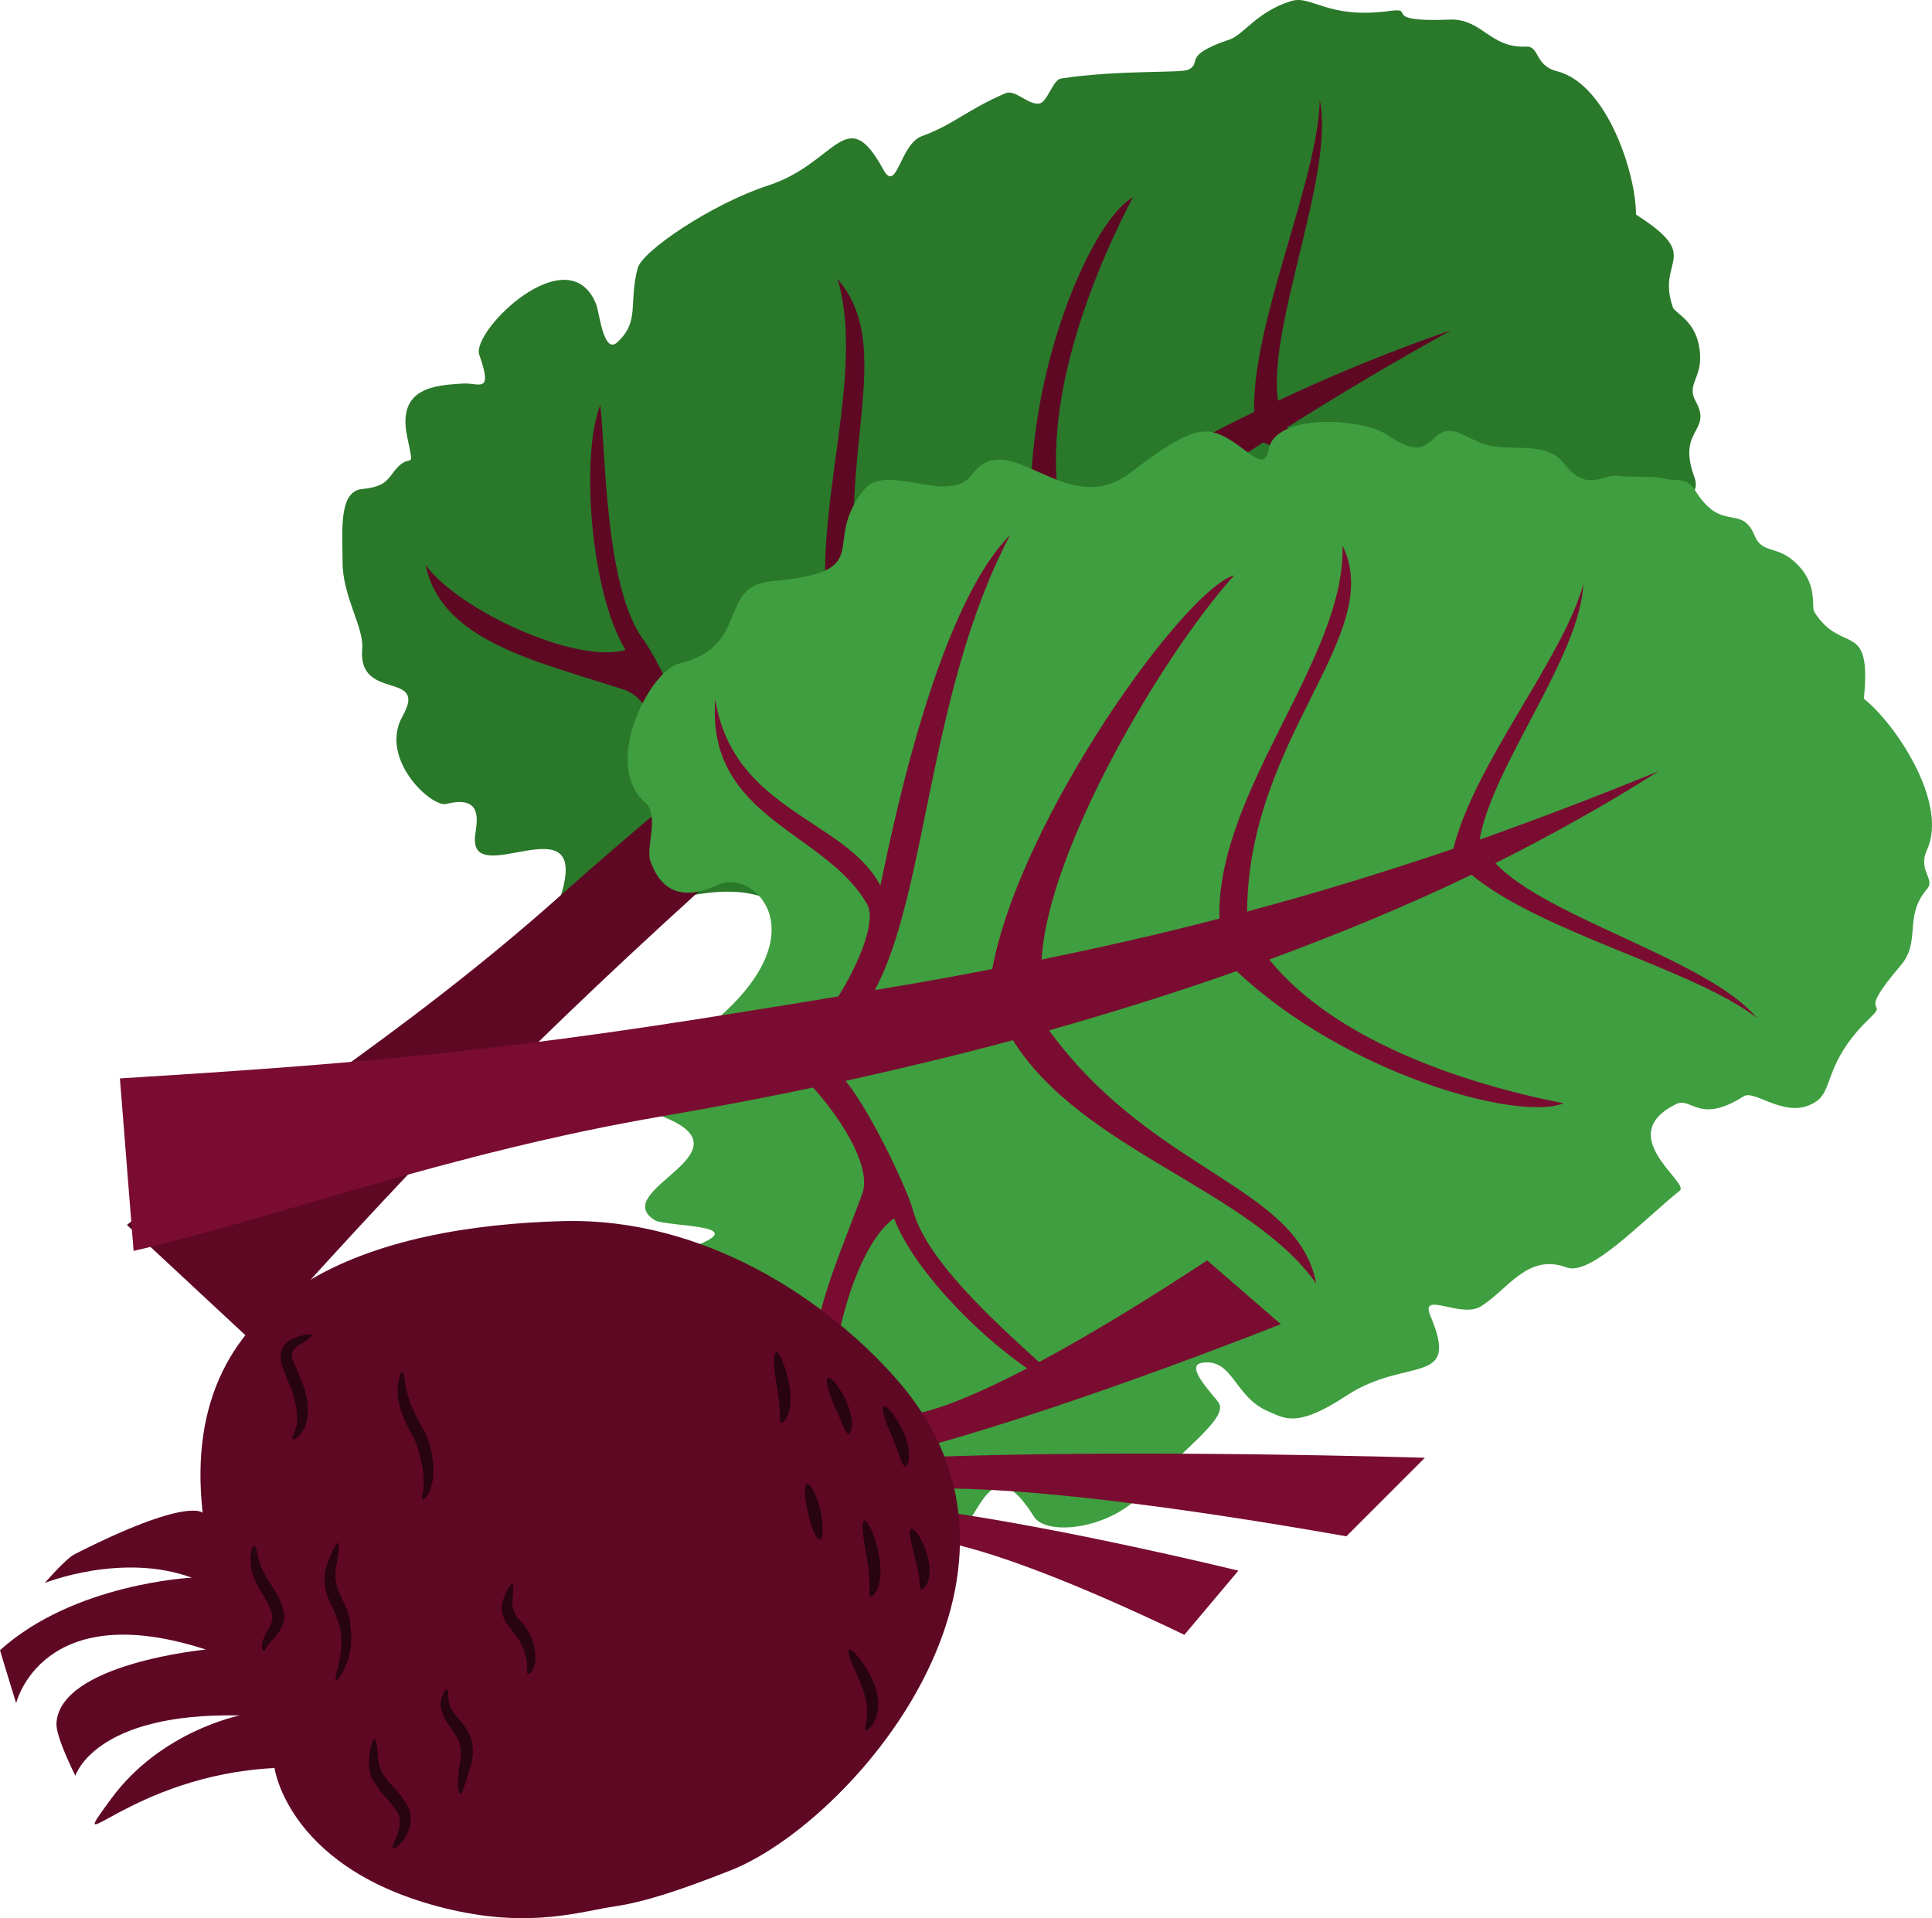
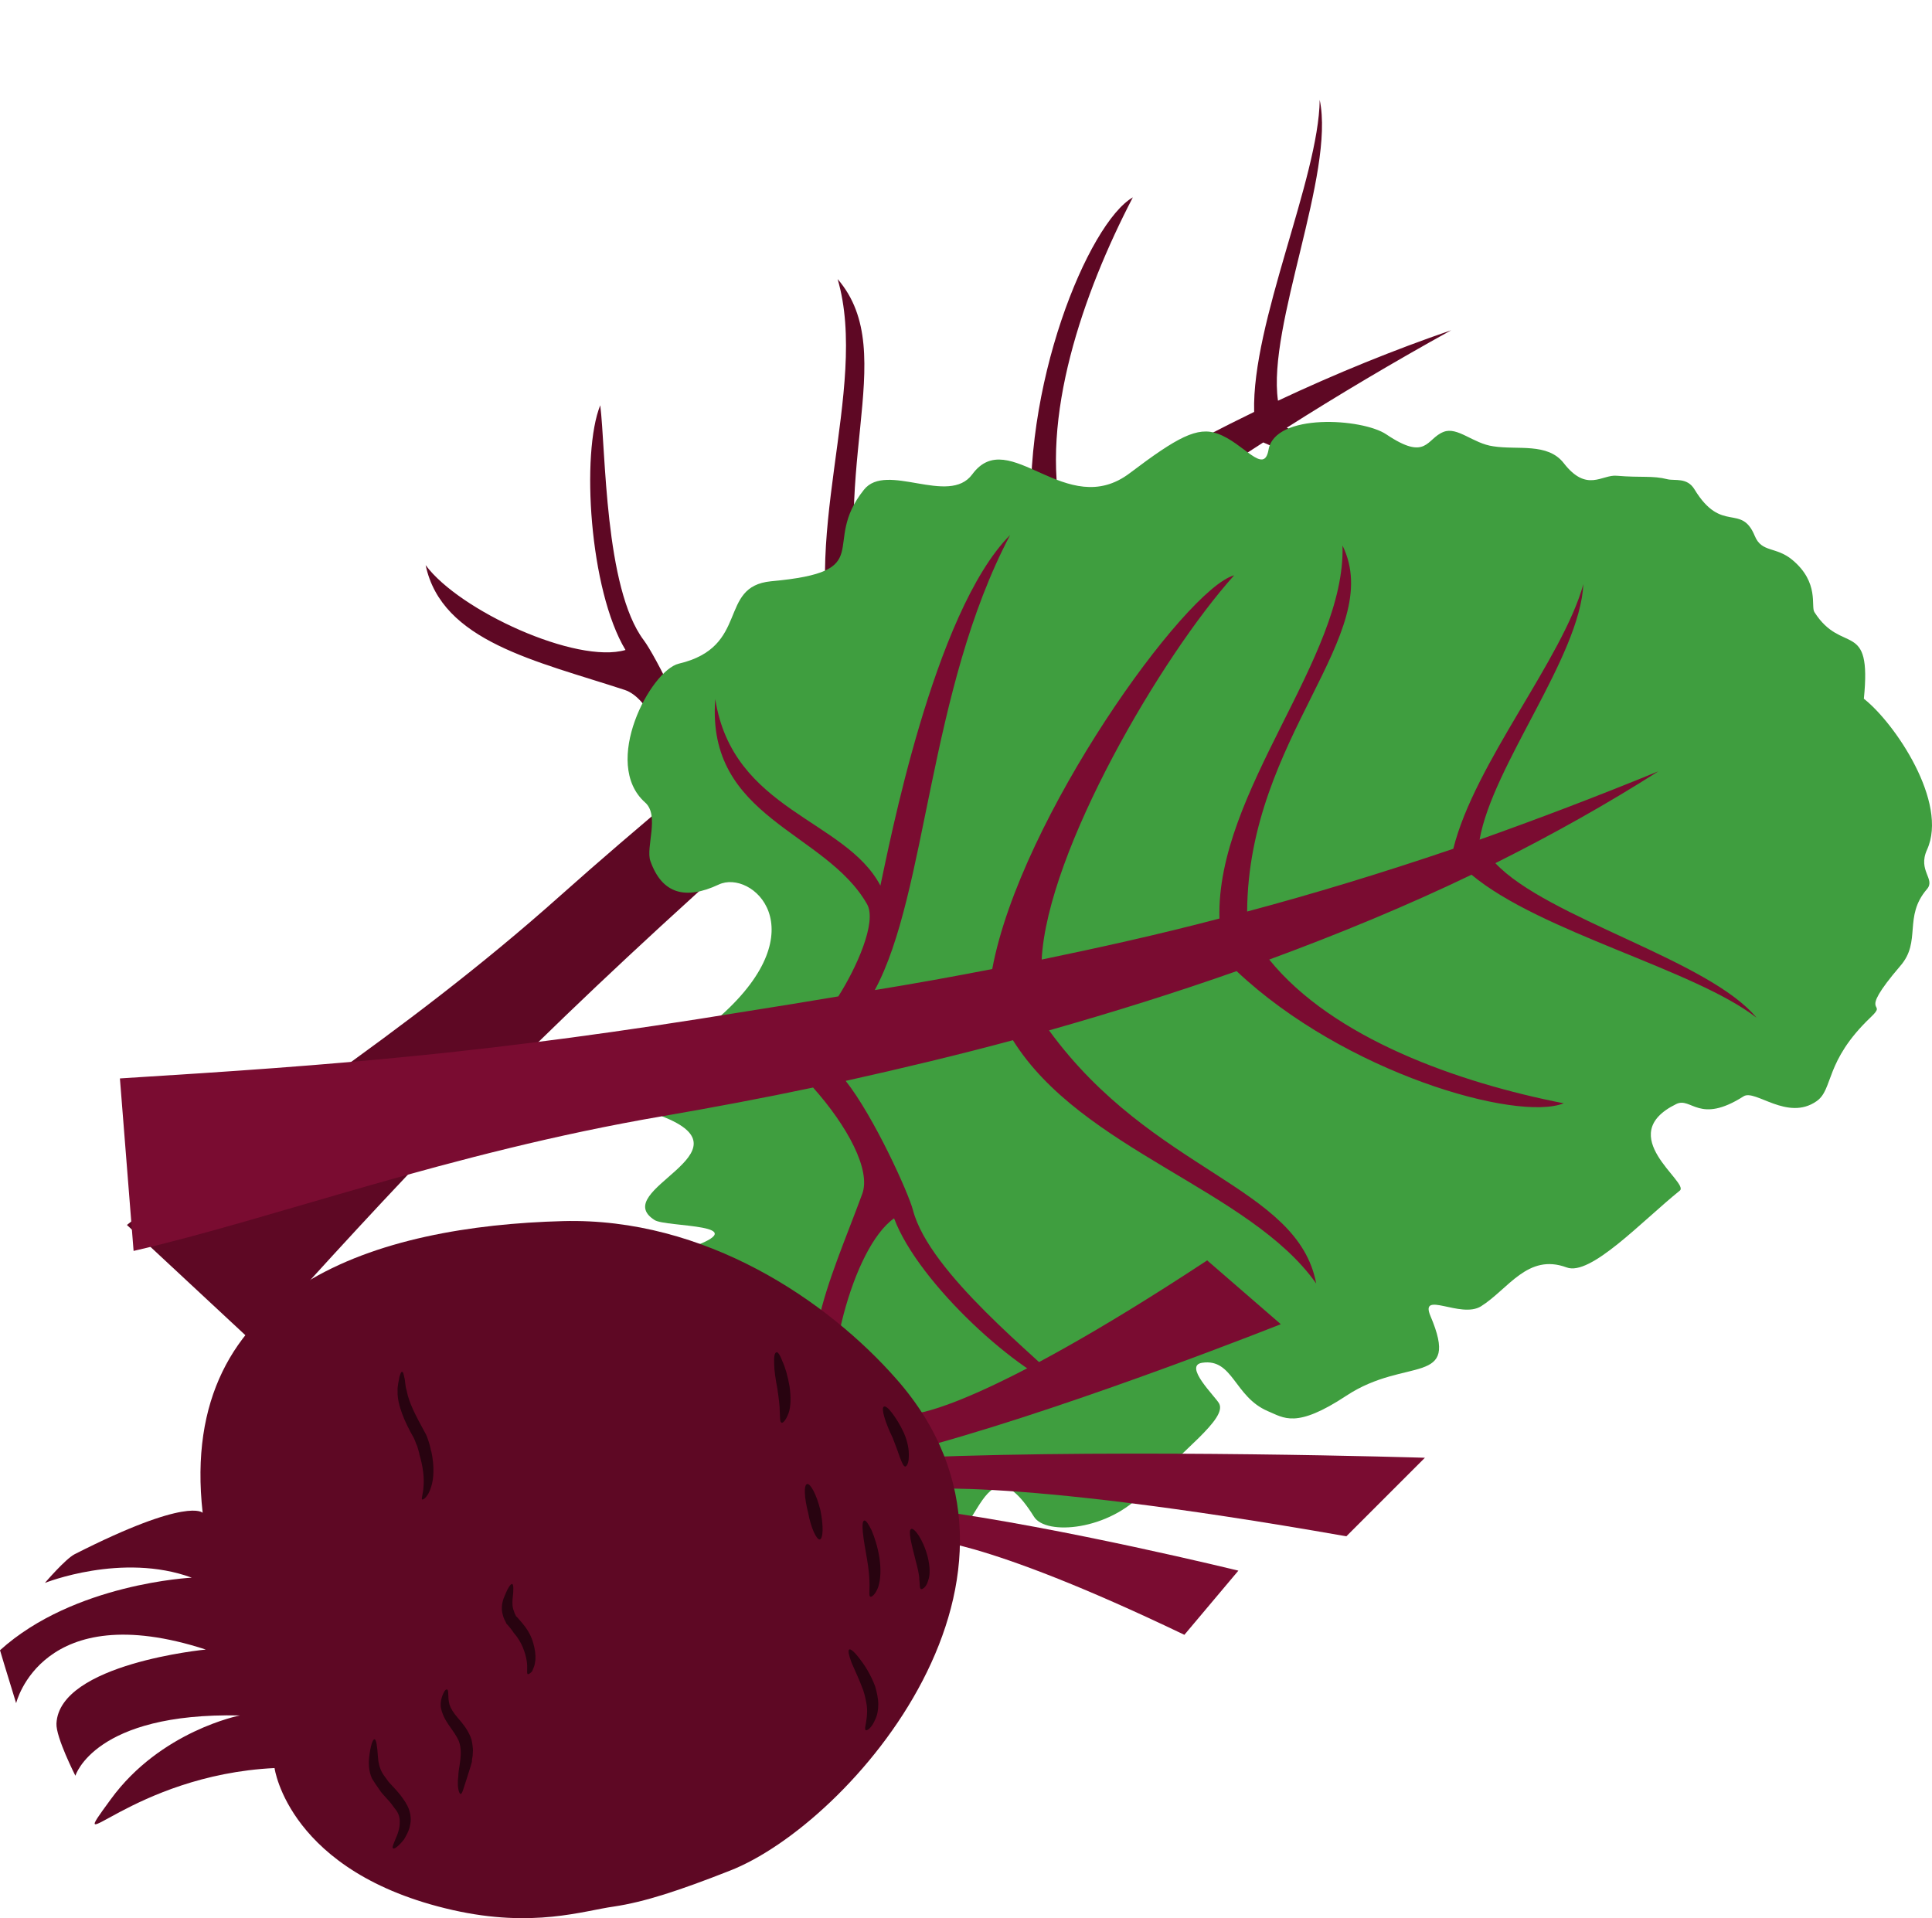
<svg xmlns="http://www.w3.org/2000/svg" xmlns:ns1="http://sodipodi.sourceforge.net/DTD/sodipodi-0.dtd" xmlns:ns2="http://www.inkscape.org/namespaces/inkscape" xml:space="preserve" width="55.103mm" height="54.711mm" version="1.1" style="clip-rule:evenodd;fill-rule:evenodd;image-rendering:optimizeQuality;shape-rendering:geometricPrecision;text-rendering:geometricPrecision" viewBox="0 0 5510.326 5471.148" id="svg52" ns1:docname="2007.svg" ns2:version="0.92.4 (5da689c313, 2019-01-14)">
  <ns1:namedview pagecolor="#ffffff" bordercolor="#666666" borderopacity="1" objecttolerance="10" gridtolerance="10" guidetolerance="10" ns2:pageopacity="0" ns2:pageshadow="2" ns2:window-width="640" ns2:window-height="480" id="namedview54" showgrid="false" ns2:zoom="0.2102413" ns2:cx="102.61417" ns2:cy="91.698437" ns2:window-x="0" ns2:window-y="0" ns2:window-maximized="0" ns2:current-layer="svg52" />
  <defs id="defs4">
    <style type="text/css" id="style2">
   
    .fil0 {fill:#2A782A}
    .fil2 {fill:#3F9E3F}
    .fil1 {fill:#5E0824}
    .fil3 {fill:#7A0C31}
    .fil6 {fill:#280310;fill-rule:nonzero}
    .fil5 {fill:#5E0824;fill-rule:nonzero}
    .fil4 {fill:#7A0C31;fill-rule:nonzero}
   
  </style>
  </defs>
  <g id="Vrstva_x0020_1" transform="translate(-7785,-11805.04)">
-     <path class="fil0" d="m 9768,14357 -383,1 c 85,-273 -262,-9 -245,-168 4,-37 27,-119 -82,-92 -42,11 -193,-128 -125,-250 75,-132 -128,-40 -115,-192 6,-60 -56,-149 -56,-248 0,-86 -12,-201 55,-208 74,-7 74,-32 101,-61 40,-44 50,16 28,-90 -29,-141 84,-145 159,-150 47,-3 87,32 47,-82 -24,-68 254,-339 333,-145 9,20 21,147 61,109 65,-60 31,-112 58,-212 14,-48 208,-181 372,-235 195,-63 222,-240 328,-46 39,72 47,-72 111,-95 87,-31 130,-76 238,-122 28,-12 66,36 98,29 22,-6 37,-67 60,-71 164,-25 341,-15 363,-25 43,-21 -23,-39 120,-87 37,-13 78,-80 174,-109 58,-18 103,53 283,28 75,-10 -33,33 168,25 93,-4 115,82 219,77 38,-2 24,54 87,70 145,36 227,297 226,409 194,124 57,125 105,264 6,19 76,41 78,142 2,61 -38,80 -13,126 50,90 -55,77 -3,218 14,38 -16,58 -25,78 -19,40 -44,60 -83,120 -23,35 -92,36 -66,140 18,73 -52,125 -88,187 -29,50 -18,115 -55,137 -46,27 -97,-16 -108,123 -6,82 -149,287 -243,236 -65,-36 -29,66 -55,142 -20,59 -79,84 -243,126 -222,56 -106,356 -283,349 -113,-4 -123,215 -227,215 -202,0 -154,-179 -369,44 -107,111 -183,-69 -348,61 -64,51 -360,-4 -369,-171 -3,-57 -99,-81 -122,-117 -52,-83 -25,-147 69,-194 93,-46 132,-349 -235,-286 z" id="path7" ns2:connector-curvature="0" style="fill:#2a782a" />
    <path class="fil1" d="m 11455,13025 c 188,103 586,100 754,221 -204,-87 -592,-74 -821,-179 -184,118 -351,234 -507,349 393,308 865,180 986,436 -245,-207 -773,-153 -1051,-387 -144,109 -279,217 -407,324 253,180 891,272 1200,253 -117,85 -922,46 -1309,-160 -87,75 -172,150 -255,225 309,56 763,413 1255,506 -307,35 -916,-286 -1012,-332 86,196 -95,461 123,699 -283,-192 -98,-479 -188,-702 -22,-55 -162,-91 -257,-100 -67,60 -132,119 -198,179 -547,497 -839,811 -1260,1278 l -361,-336 c 320,-256 778,-530 1238,-941 110,-98 221,-193 332,-286 -24,-145 -81,-276 -150,-299 -253,-83 -522,-138 -568,-356 96,130 430,283 570,242 -103,-171 -127,-562 -72,-698 16,128 12,521 124,670 32,42 140,254 170,380 128,-104 257,-205 387,-301 -124,-349 88,-795 -4,-1109 186,216 -44,562 90,1046 154,-111 310,-216 465,-314 -35,-423 161,-893 287,-965 -142,273 -266,630 -202,913 182,-111 365,-212 548,-301 -7,-255 184,-666 187,-890 44,210 -150,644 -119,858 166,-78 331,-145 494,-201 -168,93 -324,186 -469,278 z" id="path9" ns2:connector-curvature="0" style="fill:#5e0824" />
    <path class="fil2" d="m 9841,14702 -168,287 c 267,103 -155,211 -21,296 32,21 299,10 96,81 -41,14 -202,280 58,238 51,-8 66,35 50,90 -19,60 -77,116 14,176 50,33 82,137 159,198 68,54 150,135 197,86 52,-52 9,-125 49,-127 59,-4 80,38 150,121 149,179 141,-286 309,-17 34,55 215,39 313,-70 107,-118 239,-209 215,-253 -11,-20 -103,-108 -48,-116 88,-13 91,97 187,138 46,19 80,51 224,-44 171,-113 326,-24 240,-227 -32,-75 86,8 144,-28 78,-49 133,-152 244,-111 68,26 214,-131 323,-219 29,-23 -192,-158 -10,-247 43,-21 65,59 192,-22 33,-21 125,72 208,14 49,-34 22,-113 154,-239 55,-52 -46,6 85,-147 61,-70 8,-140 76,-219 25,-29 -27,-52 0,-112 62,-135 -92,-362 -180,-431 23,-229 -62,-123 -141,-247 -11,-16 15,-84 -63,-149 -47,-39 -87,-20 -107,-68 -39,-95 -94,-5 -172,-133 -21,-35 -56,-24 -77,-29 -43,-11 -74,-4 -145,-10 -42,-4 -85,49 -151,-36 -46,-59 -131,-37 -201,-48 -58,-8 -102,-57 -142,-41 -49,19 -47,85 -163,7 -68,-46 -318,-62 -336,44 -13,73 -70,-19 -145,-46 -58,-21 -115,10 -250,112 -182,139 -345,-139 -450,4 -67,91 -245,-37 -309,44 -126,158 44,233 -265,261 -153,15 -59,187 -263,235 -80,19 -222,284 -96,396 42,37 1,128 15,167 33,93 99,112 195,67 94,-44 283,126 6,374 z" id="path11" ns2:connector-curvature="0" style="fill:#3f9e3f" />
    <path class="fil3" d="m 12005,14200 c 37,-212 286,-521 296,-729 -59,214 -310,510 -371,755 -206,70 -401,129 -588,179 3,-499 397,-789 272,-1044 10,321 -361,701 -351,1064 -175,46 -343,83 -507,117 16,-310 342,-866 549,-1096 -139,38 -610,692 -690,1123 -113,22 -224,42 -335,60 150,-277 152,-854 386,-1298 -219,220 -347,896 -370,1000 -100,-190 -421,-213 -471,-532 -26,341 314,376 433,585 29,51 -31,183 -82,263 -88,15 -176,29 -264,43 -729,119 -1156,152 -1785,191 l 39,492 c 400,-92 899,-280 1507,-384 145,-25 289,-52 431,-82 98,110 166,236 140,304 -92,250 -216,495 -75,666 -41,-156 46,-512 166,-597 70,187 361,450 501,492 -90,-93 -400,-335 -447,-515 -13,-50 -112,-268 -192,-369 162,-36 321,-74 477,-116 196,314 676,426 865,694 -53,-280 -466,-316 -762,-722 183,-52 362,-108 535,-169 309,291 799,430 933,377 -301,-59 -658,-185 -840,-410 201,-74 394,-154 577,-242 196,164 636,270 813,408 -136,-165 -598,-284 -745,-441 164,-82 319,-169 465,-262 -178,73 -347,137 -510,195 z" id="path13" ns2:connector-curvature="0" style="fill:#7a0c31" />
    <path class="fil4" d="m 10399,15836 c 0,0 185,-12 829,-436 l 210,182 c 0,0 -563,224 -991,343 z" id="path15" ns2:connector-curvature="0" style="fill:#7a0c31;fill-rule:nonzero" />
    <path class="fil4" d="m 10412,16195 c 0,0 157,-12 751,273 l 154,-183 c 0,0 -501,-123 -875,-173 z" id="path17" ns2:connector-curvature="0" style="fill:#7a0c31;fill-rule:nonzero" />
    <path class="fil4" d="m 10367,16056 c 0,0 252,-46 1258,131 l 224,-224 c 0,0 -832,-26 -1446,-1 z" id="path19" ns2:connector-curvature="0" style="fill:#7a0c31;fill-rule:nonzero" />
    <path class="fil5" d="m 10343,15740 c -197,-225 -547,-463 -953,-452 -522,14 -1100,182 -1027,832 0,0 -40,-47 -365,118 -27,14 -85,82 -85,82 0,0 220,-88 419,-15 0,0 -336,16 -547,207 0,0 15,51 46,151 0,0 73,-305 541,-153 0,0 -418,40 -426,211 -2,39 54,149 54,149 0,0 54,-181 469,-172 0,0 -226,44 -368,239 -143,195 57,-69 467,-89 0,0 40,299 508,405 230,52 373,2 460,-10 87,-13 185,-45 330,-102 345,-134 964,-846 477,-1401 z" id="path21" ns2:connector-curvature="0" style="fill:#5e0824;fill-rule:nonzero" />
-     <path class="fil6" d="m 8620,15910 c -5,-4 9,-19 12,-48 1,-13 1,-31 -4,-50 -3,-19 -9,-41 -19,-61 -4,-12 -9,-23 -13,-34 -2,-5 -5,-11 -6,-17 l -3,-4 c 0,-1 0,-4 0,-6 -1,-3 -1,-6 -1,-9 -1,-12 1,-27 9,-38 8,-11 18,-16 26,-20 16,-7 29,-10 38,-11 8,-2 14,-2 15,0 1,2 -2,7 -10,12 -7,6 -19,13 -30,20 -6,5 -12,10 -14,15 -2,4 -3,11 -2,19 1,2 1,4 2,6 0,2 0,2 1,2 l 1,4 c 2,5 4,10 7,15 4,10 8,21 13,32 11,24 17,47 20,70 2,22 0,45 -5,61 -3,9 -7,16 -11,22 -4,6 -7,11 -12,14 -8,6 -12,8 -14,6 z" id="path23" ns2:connector-curvature="0" style="fill:#280310;fill-rule:nonzero" />
    <path class="fil6" d="m 8989,16082 c -3,-3 3,-16 4,-38 2,-23 -1,-55 -12,-91 v -2 c -2,-7 -4,-14 -6,-21 -4,-8 -6,-16 -10,-24 -25,-43 -47,-94 -46,-131 -1,-19 4,-32 5,-42 3,-10 5,-16 8,-15 3,0 4,6 6,15 3,10 2,23 7,39 6,33 25,70 52,119 5,8 8,18 11,27 3,9 5,19 7,28 0,-1 0,-2 0,-2 9,41 8,79 -1,104 -8,26 -22,36 -25,34 z" id="path25" ns2:connector-curvature="0" style="fill:#280310;fill-rule:nonzero" />
-     <path class="fil6" d="m 8744,16598 c -5,-2 0,-19 7,-45 5,-27 13,-66 3,-106 v -1 c -1,-6 -3,-12 -5,-17 -2,-7 -5,-14 -7,-20 -11,-25 -26,-50 -30,-78 -4,-28 1,-53 8,-70 14,-36 25,-56 29,-55 5,1 2,25 -4,61 -4,17 -5,37 0,58 4,20 17,42 29,70 3,7 5,15 7,23 2,8 2,16 3,23 v -1 c 8,52 -2,94 -15,120 -12,27 -22,40 -25,38 z" id="path27" ns2:connector-curvature="0" style="fill:#280310;fill-rule:nonzero" />
-     <path class="fil6" d="m 8538,16514 c -2,0 -6,-4 -6,-14 0,-11 5,-24 12,-37 7,-13 16,-27 18,-41 0,-1 0,-3 0,-4 0,-3 0,-2 -1,-5 -1,-4 -2,-9 -3,-14 -4,-8 -7,-17 -12,-26 -10,-17 -22,-37 -31,-55 -4,-10 -8,-20 -11,-28 -3,-10 -3,-19 -4,-26 0,-5 0,-8 -1,-12 0,-3 0,-6 1,-10 1,-6 2,-11 2,-15 3,-9 5,-13 8,-13 2,0 4,5 7,13 1,4 2,8 3,14 0,2 1,6 2,9 0,3 2,6 3,9 2,7 4,14 7,21 4,7 8,15 12,23 9,15 21,31 33,53 6,11 11,23 14,34 1,5 2,11 4,17 l 1,5 -1,6 c 1,3 0,6 0,10 -6,25 -21,39 -29,50 -11,11 -17,19 -21,25 -3,6 -4,11 -7,11 z" id="path29" ns2:connector-curvature="0" style="fill:#280310;fill-rule:nonzero" />
    <path class="fil6" d="m 9099,16922 c -4,1 -11,-18 -7,-49 0,-15 4,-31 6,-49 2,-18 2,-35 -4,-52 -7,-17 -19,-32 -30,-48 -11,-16 -20,-35 -22,-52 -1,-17 4,-30 8,-38 4,-8 7,-11 10,-10 6,1 1,20 7,43 4,12 11,23 23,37 12,14 27,31 37,55 5,12 6,26 7,38 0,6 -1,11 -1,17 -1,5 -2,10 -2,16 -5,19 -11,35 -15,49 -9,26 -12,42 -17,43 z" id="path31" ns2:connector-curvature="0" style="fill:#280310;fill-rule:nonzero" />
    <path class="fil6" d="m 8906,17077 c -4,-3 3,-16 11,-36 4,-10 8,-23 8,-36 1,-13 -2,-26 -11,-38 l -1,-1 c -7,-9 -14,-20 -24,-30 -8,-9 -17,-18 -23,-28 -7,-10 -14,-20 -20,-30 -10,-22 -10,-45 -8,-62 4,-33 10,-50 15,-50 5,-1 8,20 10,51 1,15 4,30 13,46 5,8 11,15 17,24 7,8 15,16 23,25 10,11 20,25 27,36 0,0 0,0 -1,-1 13,20 17,43 13,62 -3,18 -12,33 -18,43 -16,20 -28,28 -31,25 z" id="path33" ns2:connector-curvature="0" style="fill:#280310;fill-rule:nonzero" />
    <path class="fil6" d="m 9290,16580 c -4,-4 1,-16 -3,-39 -4,-23 -14,-53 -37,-79 -5,-8 -11,-15 -17,-22 l -2,-2 c -2,-2 -3,-4 -3,-5 l -4,-8 c -2,-4 -4,-9 -5,-14 -6,-20 -1,-39 4,-51 10,-25 18,-38 23,-37 4,2 4,18 1,42 -1,12 -1,25 4,36 1,3 2,7 4,10 l 2,4 c 0,0 0,0 0,0 l 3,3 c 5,6 12,13 18,21 14,17 23,35 28,53 5,17 7,34 6,48 -1,7 -2,14 -4,19 -2,6 -4,10 -6,14 -6,6 -10,8 -12,7 z" id="path35" ns2:connector-curvature="0" style="fill:#280310;fill-rule:nonzero" />
-     <path class="fil6" d="m 10205,15895 c -4,0 -9,-9 -15,-22 -6,-15 -14,-33 -23,-53 -19,-42 -30,-81 -20,-85 8,-4 33,25 53,70 10,23 15,45 15,63 -1,16 -5,27 -10,27 z" id="path37" ns2:connector-curvature="0" style="fill:#280310;fill-rule:nonzero" />
    <path class="fil6" d="m 10367,15988 c -5,0 -9,-10 -15,-25 -5,-15 -12,-34 -21,-57 -21,-43 -34,-85 -25,-89 5,-2 13,5 23,18 10,13 23,33 34,57 11,25 15,49 14,68 0,18 -6,28 -10,28 z" id="path39" ns2:connector-curvature="0" style="fill:#280310;fill-rule:nonzero" />
    <path class="fil6" d="m 10267,16359 c -4,-2 -2,-15 -2,-33 0,-19 -2,-44 -7,-73 -5,-29 -10,-56 -12,-77 -2,-20 -1,-33 4,-34 5,-1 12,10 21,28 8,19 17,46 22,77 5,32 4,62 -3,84 -7,20 -19,31 -23,28 z" id="path41" ns2:connector-curvature="0" style="fill:#280310;fill-rule:nonzero" />
    <path class="fil6" d="m 10411,16337 c -4,-4 -2,-13 -4,-26 0,-15 -5,-34 -11,-57 -11,-44 -22,-84 -12,-88 8,-4 34,29 47,80 6,25 8,50 1,68 -5,19 -18,26 -21,23 z" id="path43" ns2:connector-curvature="0" style="fill:#280310;fill-rule:nonzero" />
    <path class="fil6" d="m 10123,16196 c -9,1 -25,-32 -33,-76 -11,-42 -13,-80 -3,-82 9,-3 27,30 38,75 9,44 8,81 -2,83 z" id="path45" ns2:connector-curvature="0" style="fill:#280310;fill-rule:nonzero" />
    <path class="fil6" d="m 10254,16740 c -4,-4 1,-16 3,-36 1,-10 2,-22 0,-35 -2,-13 -5,-28 -10,-43 -11,-30 -24,-57 -33,-78 -8,-21 -11,-35 -7,-38 4,-3 15,7 29,25 14,18 32,45 45,80 5,17 9,35 9,52 0,16 -3,31 -9,43 -10,24 -23,32 -27,30 z" id="path47" ns2:connector-curvature="0" style="fill:#280310;fill-rule:nonzero" />
    <path class="fil6" d="m 10014,15863 c -5,-2 -4,-14 -5,-31 0,-17 -3,-40 -7,-67 -5,-26 -9,-52 -9,-71 -1,-19 1,-31 7,-32 4,-1 11,10 17,27 8,17 15,42 20,71 4,28 4,57 -3,76 -7,19 -16,29 -20,27 z" id="path49" ns2:connector-curvature="0" style="fill:#280310;fill-rule:nonzero" />
  </g>
</svg>